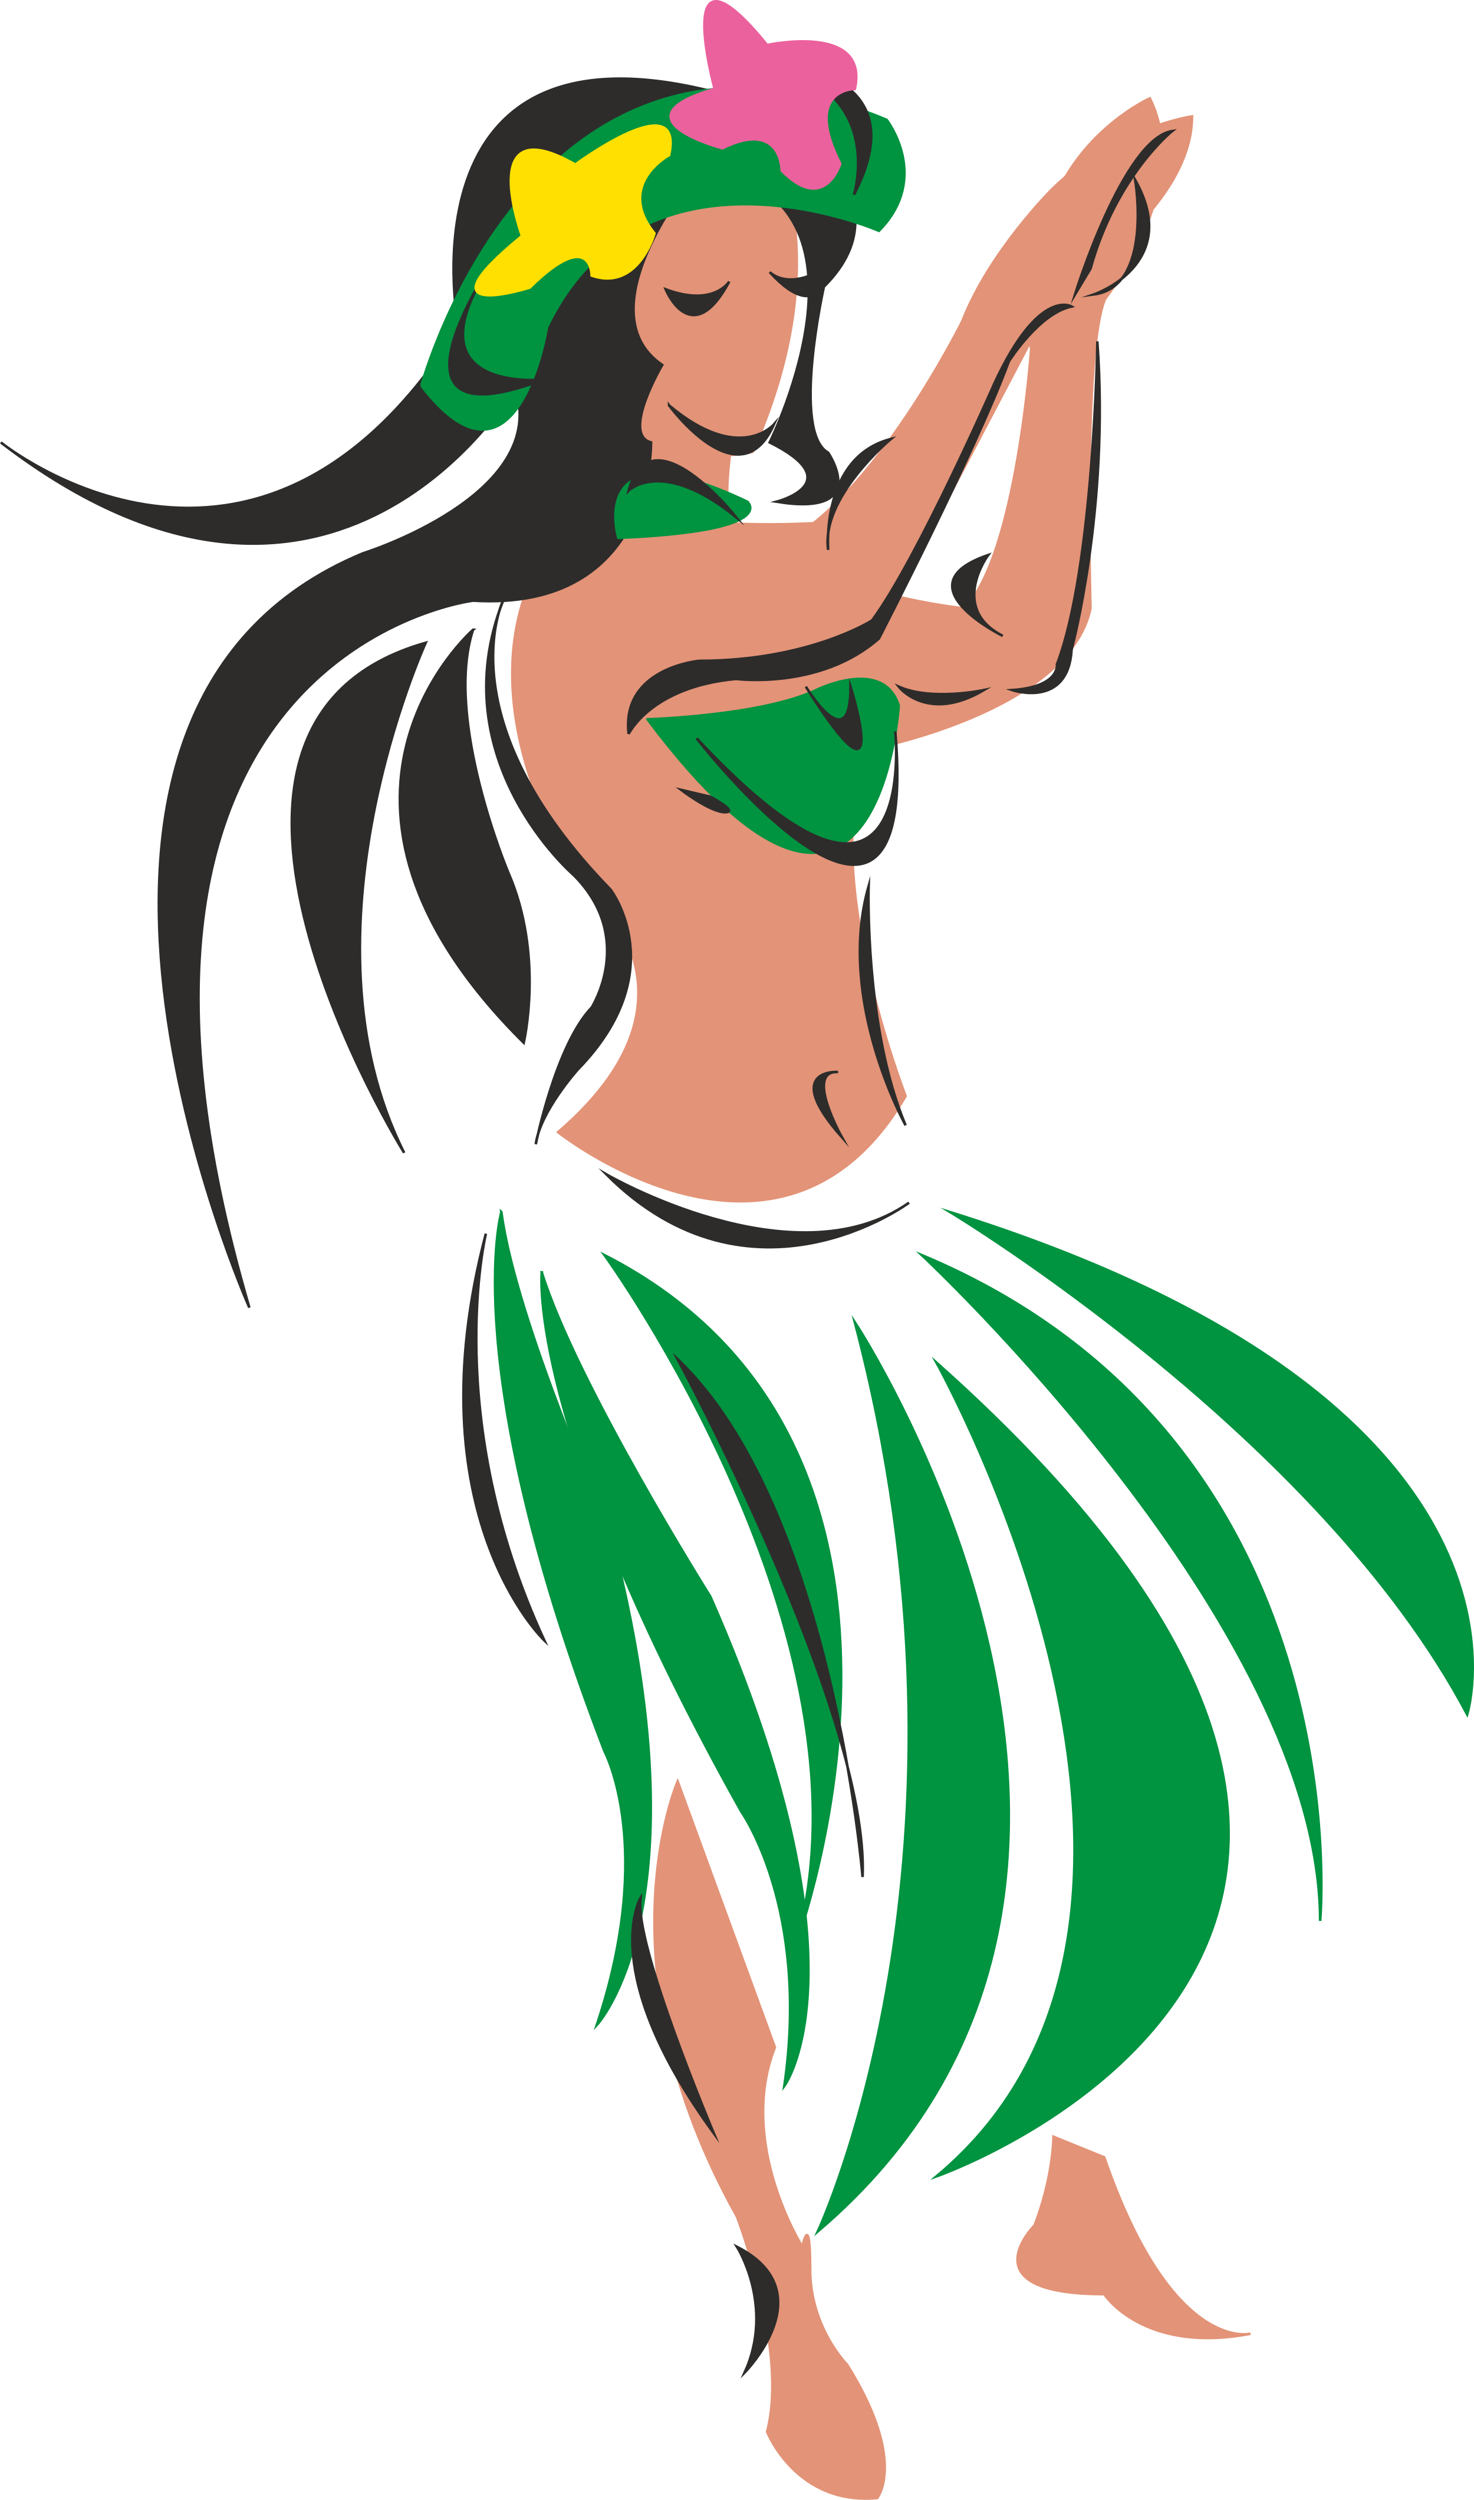
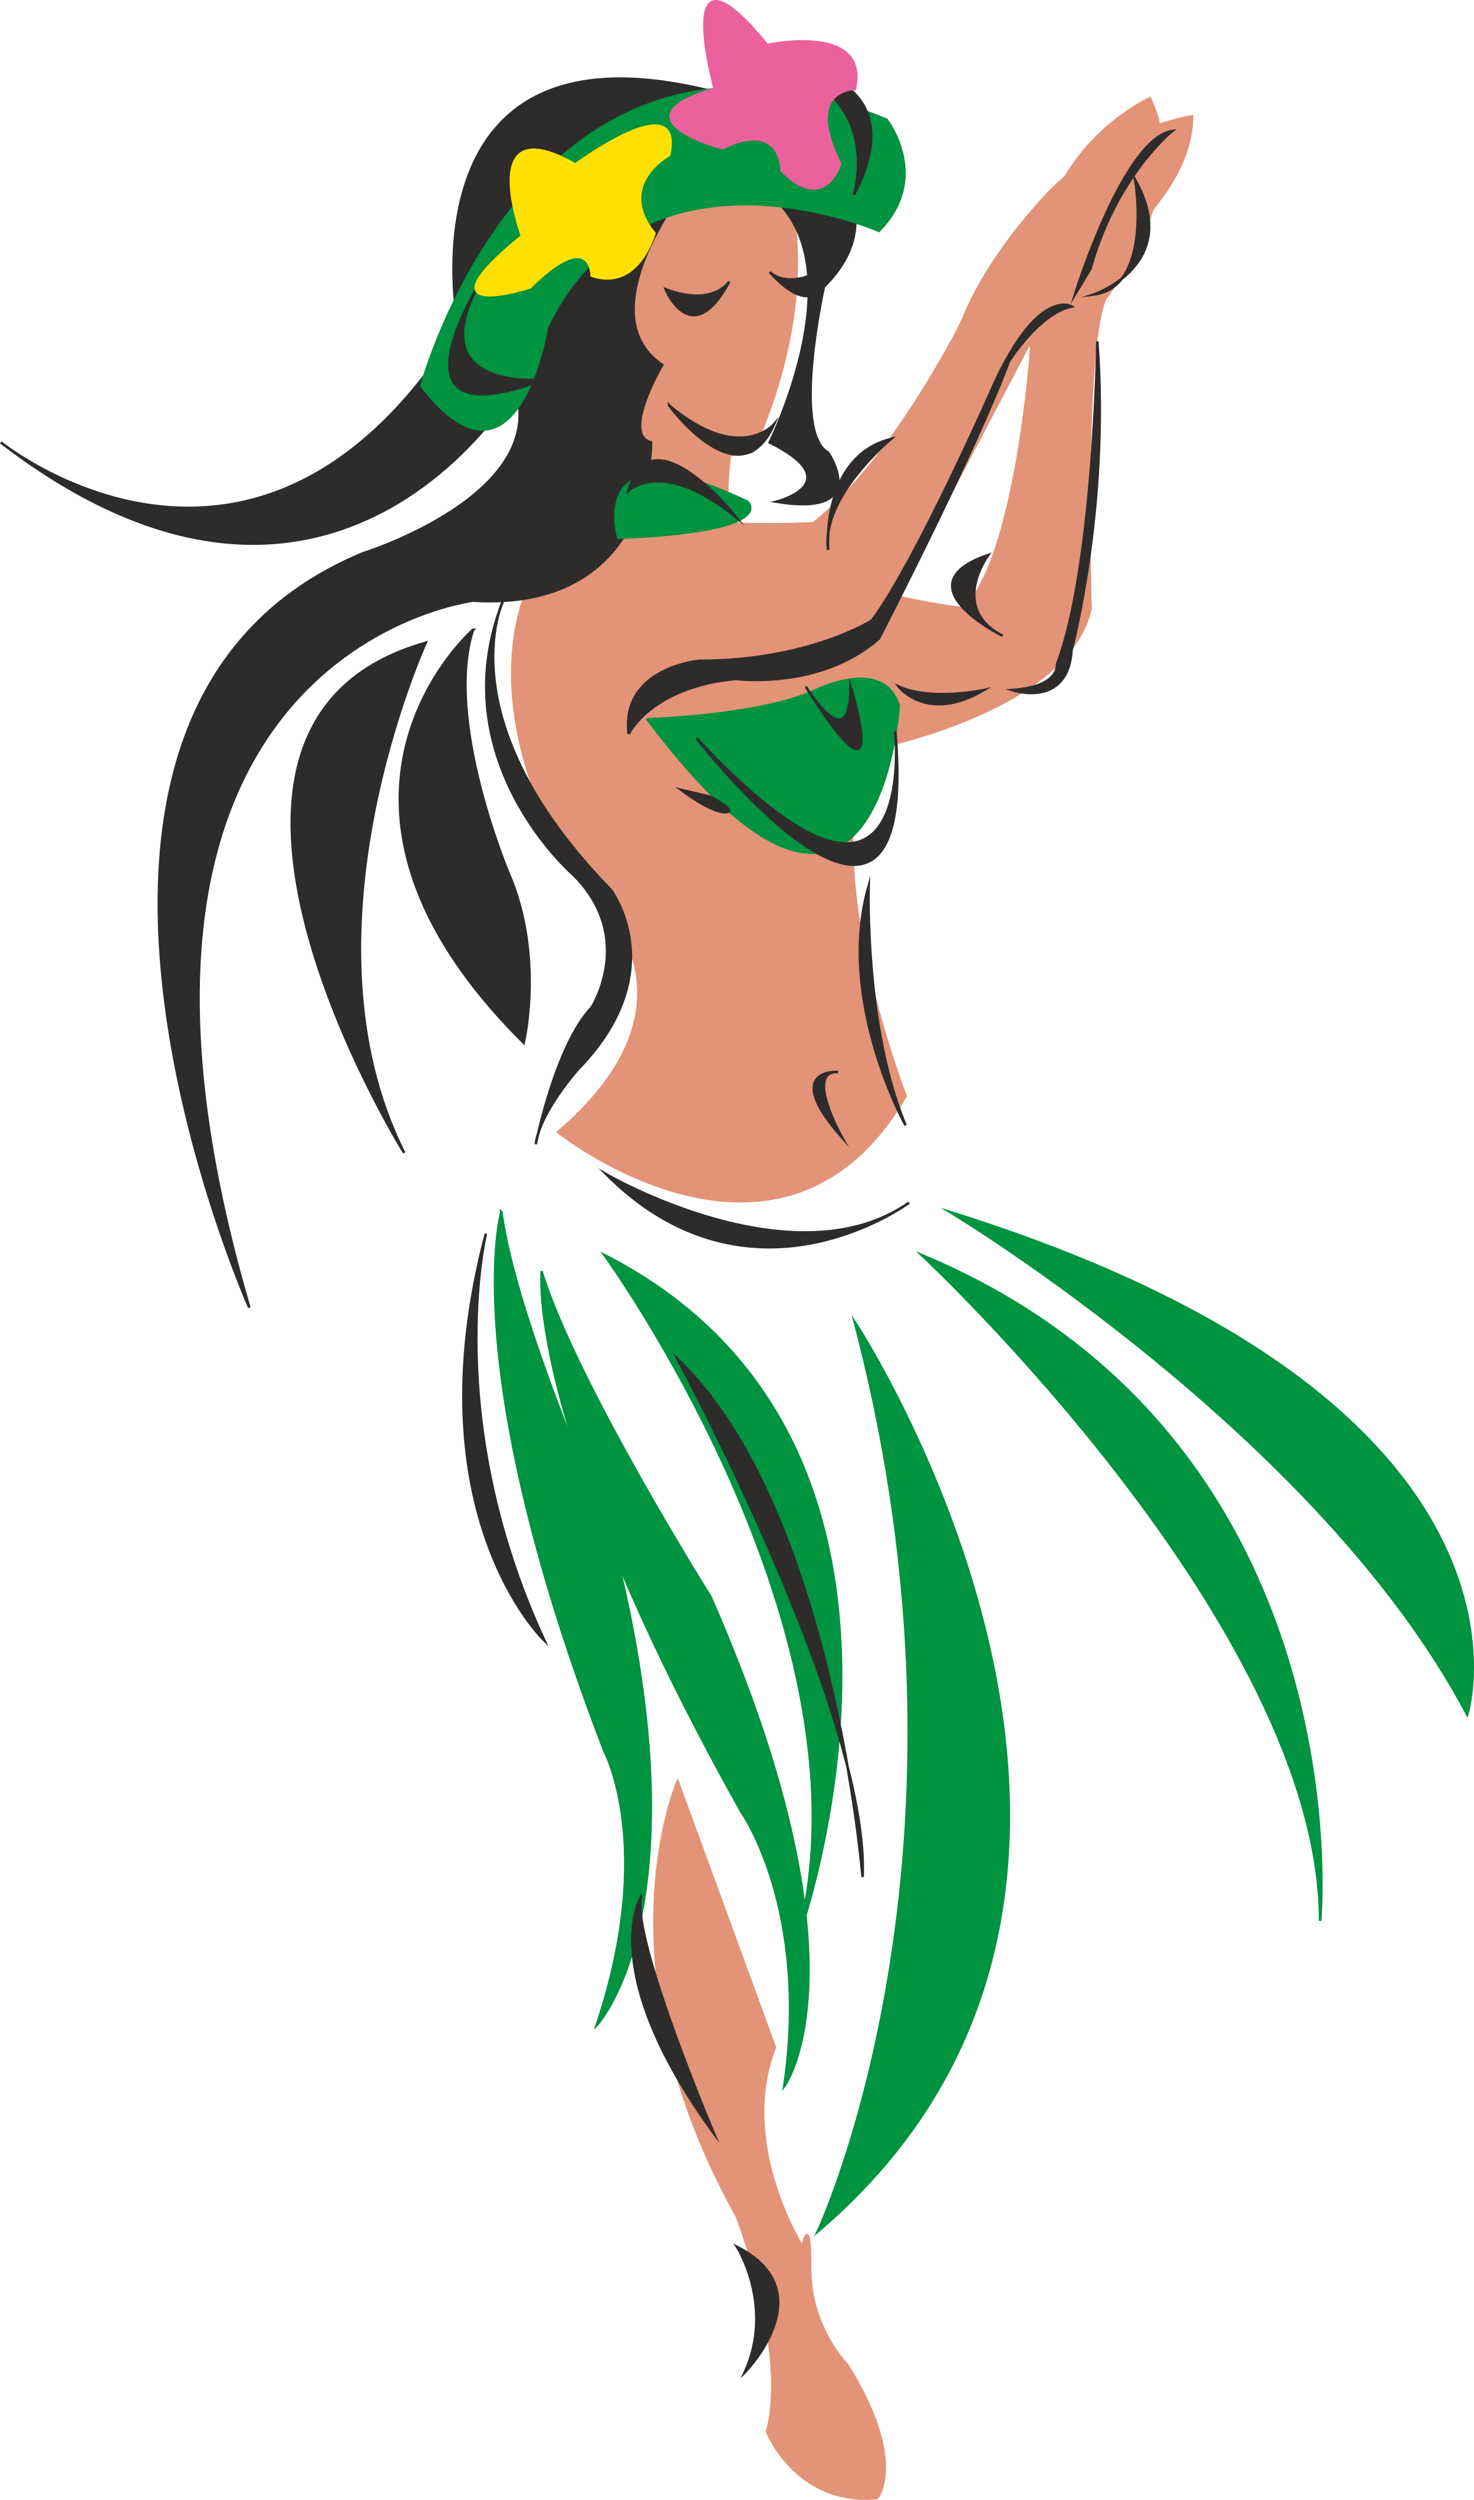
<svg xmlns="http://www.w3.org/2000/svg" width="164.529" height="279.024" viewBox="0 0 123.397 209.268">
  <path d="M288.35 468.32s-6.768 15.409 4.968 36.433c0 0 4.32 11.16 2.52 18 0 0 2.448 6.192 9.216 5.544 0 0 2.52-3.096-2.52-11.16 0 0-3.096-3.096-3.096-7.992 0-5.04-.648-1.872-.648-1.872s-5.472-8.64-2.304-16.704zm6.84-139.175s7.416 9.864-.576 27.864c0 0-9.936 2.448-16.056-6.264 0 0-5.616-28.368 16.632-21.6z" style="fill:#e39377;stroke:#e39377;stroke-width:.216;stroke-miterlimit:10.433" transform="translate(-231.618 -319.184)" />
  <path d="m292.67 357.729.576-6.12-9.864 2.448s-.648 6.192-4.392 9.288c0 0-10.512 9.288.648 29.088 0 0 13.032 9.216-1.296 21.528 0 0 18.648 14.832 29.088-3.024 0 0-7.488-19.152-3.096-29.016 0 0 16.704-3.096 18.576-11.808 0 0-.648-21.672 1.224-25.92 0 0 7.416-9.36 3.744-16.776 0 0-5.616 2.52-8.064 8.64 0 0-2.448 6.264-1.872 12.384 0 0-1.224 17.424-5.616 21.672 0 0-11.736-1.224-14.688-5.544 0 0-6.264 4.32-4.968-6.84z" style="fill:#e39377;stroke:#e39377;stroke-width:.216;stroke-miterlimit:10.433" transform="translate(-231.618 -319.184)" />
  <path d="M320.102 343.545s11.304-6.768 11.304-14.616c0 0-6.408.936-11.664 6.048 0 0-5.256 5.184-7.56 11.088 0 0-5.688 11.52-12.456 16.92 0 0-10.512.648-15.624-1.44l11.232 13.248 10.584-4.248z" style="fill:#e39377;stroke:#e39377;stroke-width:.216;stroke-miterlimit:10.433" transform="translate(-231.618 -319.184)" />
  <path d="M290.15 333.32s-9.936 11.737-3.096 16.417c0 0-3.456 5.832-.936 6.48 0 0 .288 14.184-14.904 13.248 0 0-34.848 4.248-18.72 59.184 0 0-22.248-49.968 9.504-63.144 0 0 15.768-4.896 12.744-13.896 0 0-15.12 26.064-43.056 4.608 0 0 21.384 17.352 38.304-9.648 0 0-5.76-29.664 26.424-18.144 0 0 11.952 7.056 4.176 14.76 0 0-2.736 12.168.36 13.896 0 0 3.672 5.4-4.32 4.104 0 0 6.192-1.584-.576-4.968 0 0 10.44-21.024-5.904-22.896z" style="fill:#2d2c2b;stroke:#2d2c2b;stroke-width:.216;stroke-miterlimit:10.433" transform="translate(-231.618 -319.184)" />
  <path d="M273.734 369.465s-4.896 9.936 9 24.192c0 0 5.256 6.84-2.736 15.048 0 0-3.168 3.528-3.528 6.264 0 0 1.656-8.28 4.68-11.448 0 0 3.744-5.832-1.512-11.088 0 0-11.16-9.576-5.904-22.968z" style="fill:#2d2c2b;stroke:#2d2c2b;stroke-width:.216;stroke-miterlimit:10.433" transform="translate(-231.618 -319.184)" />
  <path d="M285.83 379.4s9.576-.287 14.112-2.447c0 0 5.616-2.808 6.912 1.296 0 0-1.656 26.928-21.024 1.152zm-2.448-15.191s-2.808-9.504 10.8-3.024c0 0 2.808 2.448-10.8 3.024z" style="fill:#009340;stroke:#009340;stroke-width:.216;stroke-miterlimit:10.433" transform="translate(-231.618 -319.184)" />
  <path d="M284.246 360.249s2.808-2.808 9 2.232c0 0-7.128-9-9-2.232zm5.688 20.736s18.792 24.192 16.632-.576c0 0 2.16 20.736-16.632.576z" style="fill:#2d2c2b;stroke:#2d2c2b;stroke-width:.216;stroke-miterlimit:10.433" transform="translate(-231.618 -319.184)" />
  <path d="M299.078 376.665s3.744 6.192 3.744 0c0 0 3.672 11.736-3.744 0zm-14.832 3.96s1.872-3.96 9-4.608c0 0 7.056.936 11.952-3.384 0 0 8.136-15.768 10.872-23.184 0 0 2.52-4.032 5.256-4.608 0 0-2.736-1.656-6.48 6.48 0 0-6.48 14.76-10.224 19.8 0 0-5.256 3.384-14.472 3.384 0 0-6.552.576-5.904 6.12z" style="fill:#2d2c2b;stroke:#2d2c2b;stroke-width:.216;stroke-miterlimit:10.433" transform="translate(-231.618 -319.184)" />
  <path d="M306.206 355.929s-5.904 4.896-5.256 9.288c0 0-.648-7.776 5.256-9.288zm17.28-8.064s-.288 18.864-3.384 26.928c0 0 .288 1.872-3.744 2.16 0 0 4.68 1.584 4.968-3.384 0 0 3.168-11.736 2.16-25.704zm-9.504 29.088s-4.392.936-7.128-.288c0 0 2.376 3.096 7.128.288zm-9.648 16.416s-.36 11.808 3.096 20.016c0 0-5.832-10.44-3.096-20.016zm-15.696-8.064s2.448 1.872 3.672 1.872c1.224 0-1.224-1.296-1.224-1.296zm-1.008-32.185s5.904 8.065 8.784 1.585c0 0-2.88 3.384-8.784-1.584zm5.04-10.367s-1.296 2.16-5.328.648c0 0 2.16 5.256 5.328-.648zm3.384-.793s1.656 1.8 5.184-.72c0 0-.72 5.617-5.184.72zm-28.8 31.033s-11.088 24.264-1.8 42.696c0 0-22.32-35.856 1.8-42.696zm40.464 46.872s-13.176 9.792-25.344-2.376c0 0 15.696 9.144 25.344 2.376zm18.936-85.608s1.512 8.928-3.456 9.576c0 0 7.416-2.52 3.456-9.576z" style="fill:#2d2c2b;stroke:#2d2c2b;stroke-width:.216;stroke-miterlimit:10.433" transform="translate(-231.618 -319.184)" />
  <path d="M321.614 343.833s4.032-13.032 8.136-13.68c0 0-4.68 3.744-6.84 11.52z" style="fill:#2d2c2b;stroke:#2d2c2b;stroke-width:.216;stroke-miterlimit:10.433" transform="translate(-231.618 -319.184)" />
  <path d="M266.894 351.465s9.36-34.632 38.952-22.248c0 0 3.744 4.824-.648 9.288 0 0-19.728-8.64-27.792 8.064 0 0-2.448 15.408-10.512 4.896z" style="fill:#009340;stroke:#009340;stroke-width:.216;stroke-miterlimit:10.433" transform="translate(-231.618 -319.184)" />
  <path d="M272.87 341.097s-10.512 15.48 4.248 9.864c0 0-11.736 1.224-4.248-9.864zm21.024-16.777s15.336-.647 9.216 11.16c0 0 3.096-9.935-9.216-11.16z" style="fill:#2d2c2b;stroke:#2d2c2b;stroke-width:.216;stroke-miterlimit:10.433" transform="translate(-231.618 -319.184)" />
  <path d="M273.59 420.657s-3.744 12.96 8.64 45.144c0 0 4.32 7.992-.648 22.896 0 0 9.288-9.864 1.224-40.896 0 0-7.992-17.928-9.216-27.144z" style="fill:#009340;stroke:#009340;stroke-width:.216;stroke-miterlimit:10.433" transform="translate(-231.618 -319.184)" />
  <path d="M276.974 425.697s-1.368 12.888 16.704 45.144c0 0 5.76 8.064 3.6 22.968 0 0 7.416-10.008-6.192-40.968 0 0-11.232-17.856-14.112-27.144zm34.2-5.04s30.888 18.576 43.272 42.048c0 0 8.064-25.992-43.272-42.048z" style="fill:#009340;stroke:#009340;stroke-width:.216;stroke-miterlimit:10.433" transform="translate(-231.618 -319.184)" />
  <path d="M308.798 424.257s33.336 31.032 33.336 55.728c0 0 3.672-40.248-33.336-55.728zm-26.568 0s23.256 31.968 16.056 57.6c0 0 15.336-41.544-16.056-57.6z" style="fill:#009340;stroke:#009340;stroke-width:.216;stroke-miterlimit:10.433" transform="translate(-231.618 -319.184)" />
-   <path d="M310.022 433.257s25.992 46.44 0 68.112c0 0 55.008-19.152 0-68.112z" style="fill:#009340;stroke:#009340;stroke-width:.216;stroke-miterlimit:10.433" transform="translate(-231.618 -319.184)" />
  <path d="M303.182 429.873s30.96 47.088-3.096 76.104c0 0 14.832-31.536 3.096-76.104z" style="fill:#009340;stroke:#009340;stroke-width:.216;stroke-miterlimit:10.433" transform="translate(-231.618 -319.184)" />
  <path d="M288.35 432.969s16.056 29.736 15.48 43.344c0 0-2.52-30.96-15.48-43.344zm-16.056-10.512s-3.744 15.408 4.896 34.056c0 0-11.088-10.512-4.896-34.056zm12.96 55.583s-3.744 6.193 6.12 19.729c0 0-6.768-15.984-6.12-19.728zm29.088-112.391s-3.312 4.464 1.224 6.768c0 0-8.64-4.248-1.224-6.768zm-21.024 141.624s3.168 4.968.648 10.512c0 0 6.696-6.768-.648-10.512z" style="fill:#2d2c2b;stroke:#2d2c2b;stroke-width:.216;stroke-miterlimit:10.433" transform="translate(-231.618 -319.184)" />
  <path d="M295.838 322.953s8.568-1.872 7.344 3.672c0 0-4.392 0-1.224 6.264 0 0-1.296 4.248-4.896.576 0 0 0-4.32-4.968-1.872 0 0-9.288-2.448-.648-4.968 0 0-3.744-13.68 4.392-3.672z" style="fill:#eb619d;stroke:#eb619d;stroke-width:.216;stroke-miterlimit:10.433" transform="translate(-231.618 -319.184)" />
  <path d="M279.782 332.96s9.144-6.767 7.848-.791c0 0-4.536 2.448-1.224 6.552 0 0-1.368 4.896-5.256 3.528 0 0 0-4.104-5.184 1.008 0 0-9.72 3.096-.648-4.32 0 0-3.96-10.8 4.464-5.976z" style="fill:#ffe000;stroke:#ffe000;stroke-width:.216;stroke-miterlimit:10.433" transform="translate(-231.618 -319.184)" />
  <path d="M301.67 408.92s-4.608-.215.432 5.473c0 0-3.096-5.472-.432-5.472zm-30.456-37.007s-16.272 14.184 4.248 34.56c0 0 1.728-7.344-1.296-14.256 0 0-5.4-12.816-2.952-20.304z" style="fill:#2d2c2b;stroke:#2d2c2b;stroke-width:.216;stroke-miterlimit:10.433" transform="translate(-231.618 -319.184)" />
-   <path d="M319.814 498.057s0 3.312-1.584 7.416c0 0-5.76 5.76 5.832 5.76 0 0 3.24 5.04 12.24 3.312 0 0-6.552 1.728-12.24-14.76z" style="fill:#e39377;stroke:#e39377;stroke-width:.216;stroke-miterlimit:10.433" transform="translate(-231.618 -319.184)" />
</svg>